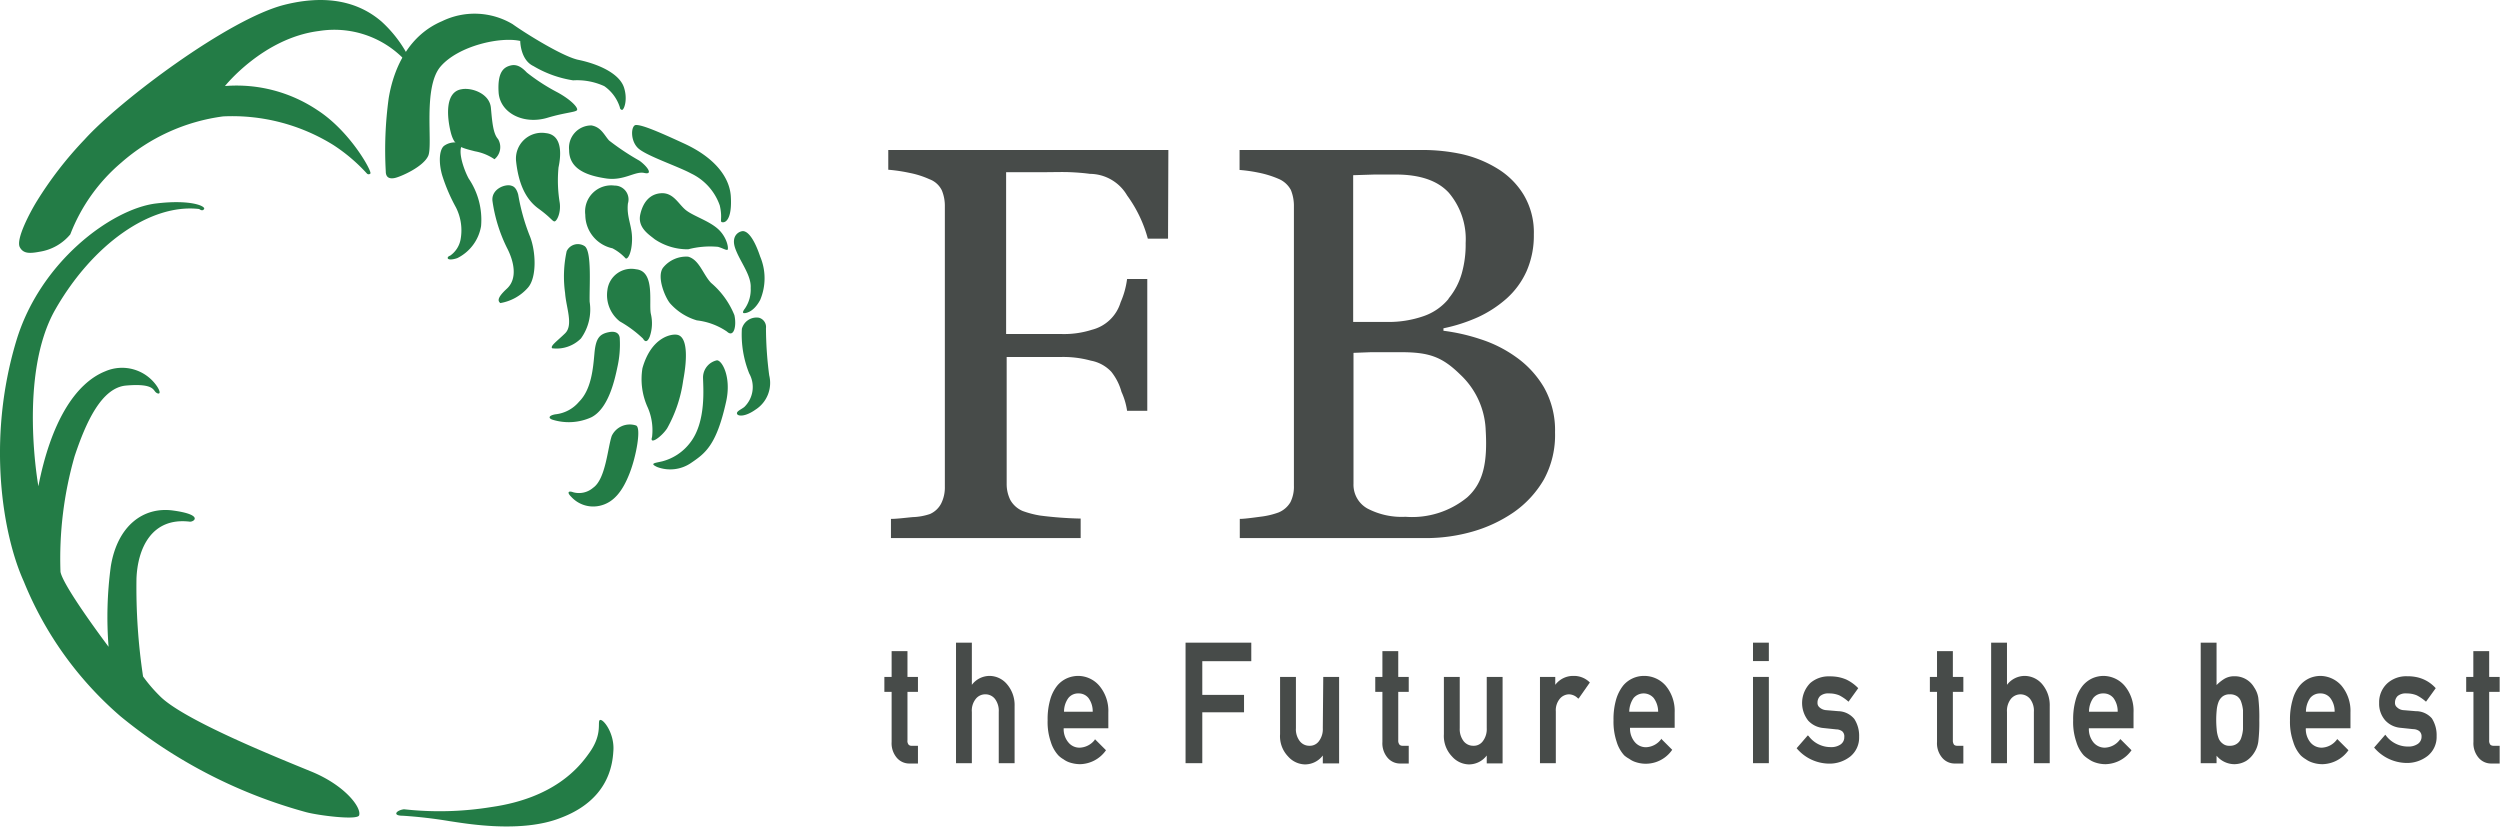
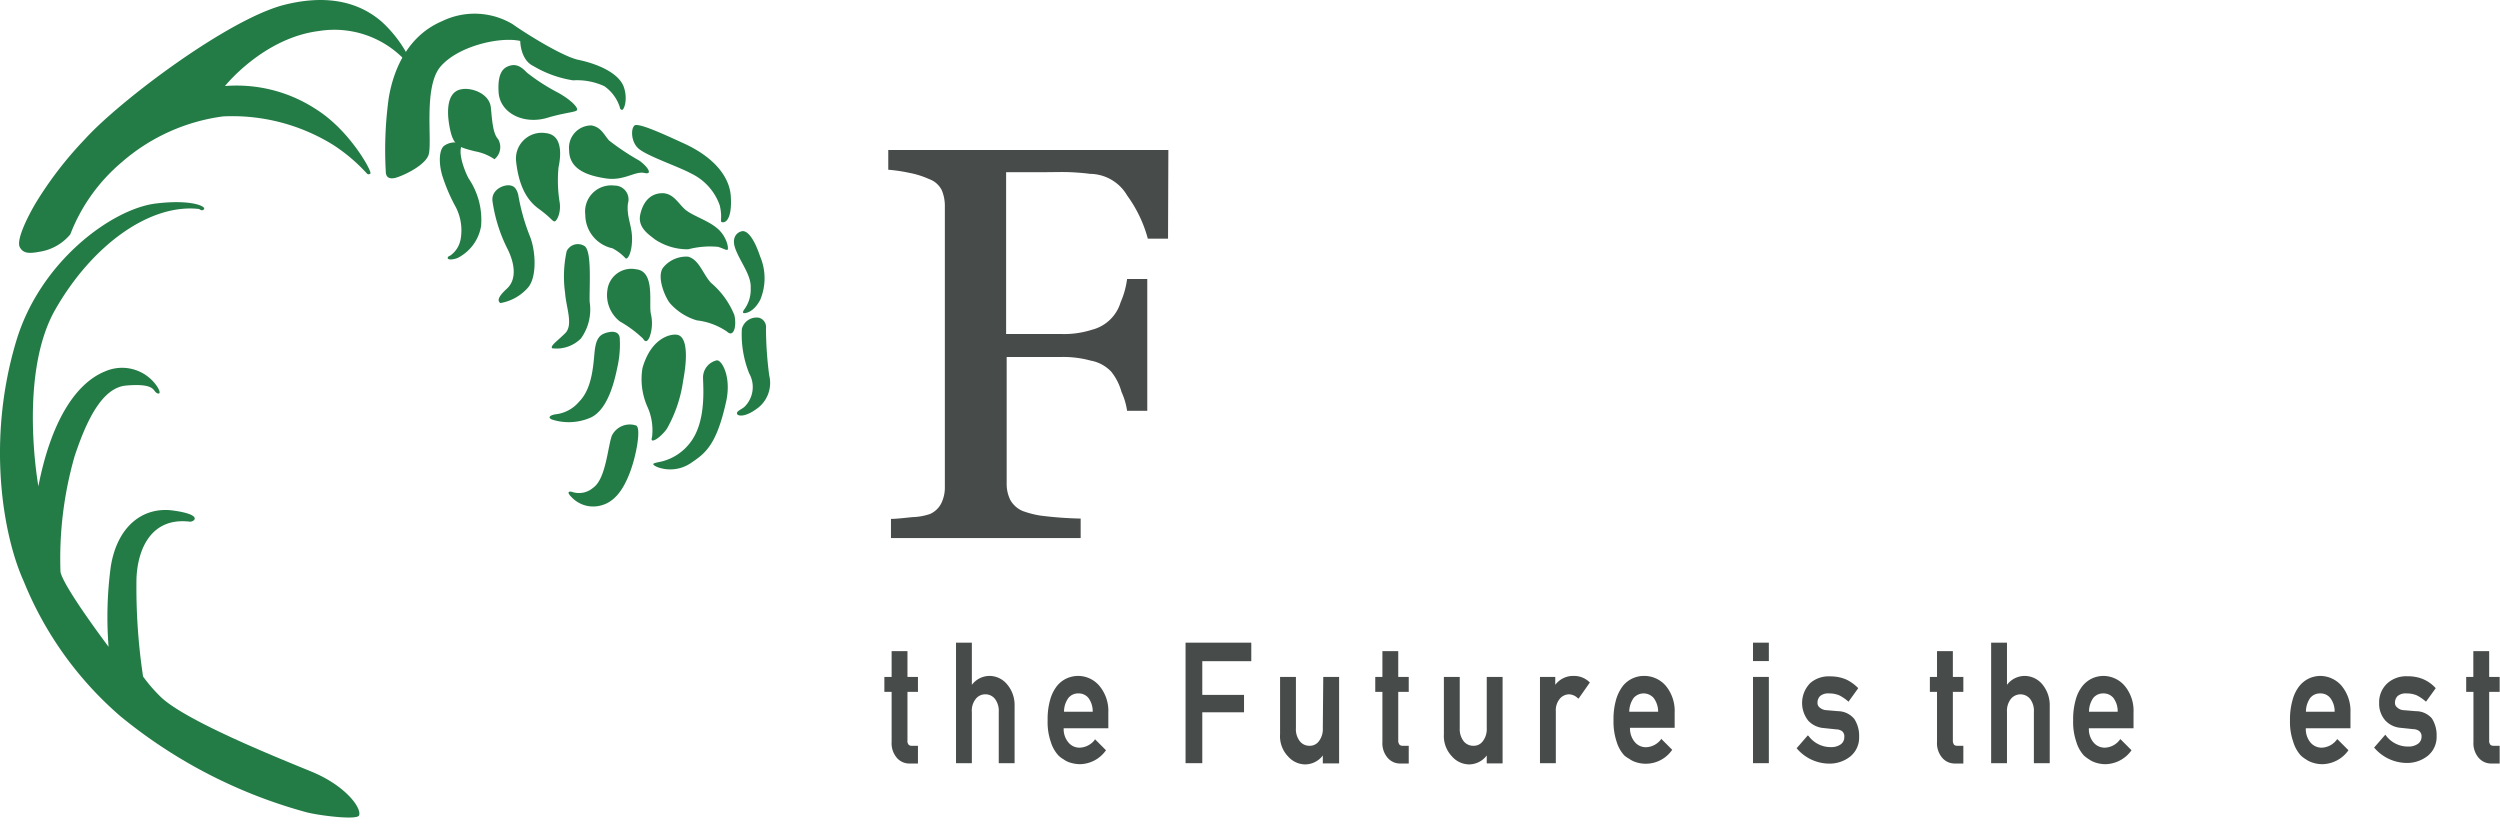
<svg xmlns="http://www.w3.org/2000/svg" viewBox="0 0 224.03 74.08">
  <defs>
    <style>.cls-1{fill:#237c46;}.cls-2{fill:#474b49;}</style>
  </defs>
  <g id="レイヤー_2" data-name="レイヤー 2">
    <g id="レイヤー_1-2" data-name="レイヤー 1">
-       <path class="cls-1" d="M53.77,64.52c-.29.11.3,1.23-1,3-.91,1.29-3.14,4-8.73,4.8a29,29,0,0,1-7.84.2c-.69.09-1.08.58-.1.58a42,42,0,0,1,4.22.49c1.37.2,6.37,1.1,9.9-.29,2.68-1,4.56-2.89,4.74-5.94C55.11,65.76,54.07,64.41,53.77,64.52Z" />
      <path class="cls-1" d="M32.18,73.07c.24-.7-1.27-2.69-4.26-3.92S16.36,64.5,14.29,62.34a13.5,13.5,0,0,1-1.47-1.72,53.64,53.64,0,0,1-.59-8.77c.1-2.65,1.32-5.53,4.8-5.1.4,0,1.18-.63-1.51-1s-5,1.38-5.59,5a34,34,0,0,0-.2,7.21s-4.07-5.39-4.31-6.72A33.25,33.25,0,0,1,6.69,40.87c1-3,2.4-6.13,4.61-6.32s2.4.29,2.6.54.68.34.19-.44a3.78,3.78,0,0,0-4.65-1.38c-2.75,1.1-4.9,4.66-6,10.3,0,0-1.82-10,1.52-15.84s8.53-9.51,12.89-9c0,0,.29.25.44,0s-1.18-.88-4.36-.49C10,18.75,3.58,23.44,1.45,30.58-1.22,39.49.27,48,2.13,52.1a31.63,31.63,0,0,0,8.68,12.1,44.83,44.83,0,0,0,16.62,8.58C28.5,73.07,32,73.52,32.18,73.07Z" />
      <path class="cls-1" d="M1.78,22.16c.31.57.86.57,1.76.4A4.46,4.46,0,0,0,6.3,21a15.93,15.93,0,0,1,4.56-6.42A17.25,17.25,0,0,1,20,10.43,17.16,17.16,0,0,1,29.88,13a15.45,15.45,0,0,1,3,2.55.21.21,0,0,0,.31,0c.18-.14-1.77-3.75-4.73-5.67a13,13,0,0,0-8.3-2.17s3.42-4.3,8.41-4.93a8.71,8.71,0,0,1,7.61,2.5l.3-.44a11.28,11.28,0,0,0-2.28-2.9C32.92.84,30.31-.78,25.49.43,20.49,1.69,10.75,9,7.59,12.49a33.51,33.51,0,0,0-4.32,5.59C2.71,19,1.39,21.45,1.78,22.16Z" />
      <path class="cls-1" d="M34.57,15.36c0,.51.29.7.81.59s2.57-1,3-2-.51-6.14,1.11-8,5.36-2.68,7.13-2.28c0,0,0,1.69,1.18,2.25a9.9,9.9,0,0,0,3.56,1.28,5.85,5.85,0,0,1,2.79.52,3.64,3.64,0,0,1,1.4,1.91.23.23,0,0,0,.19.22c.18,0,.53-.9.18-2-.41-1.27-2.29-2.12-4.15-2.5C50.3,5,47,2.93,45.93,2.16a6.66,6.66,0,0,0-6.32-.26c-2.87,1.22-4.3,4-4.78,6.91A34.24,34.24,0,0,0,34.57,15.36Z" />
      <path class="cls-1" d="M45.75,5.87c-.57.15-1.18.52-1.07,2.39s2.24,2.94,4.39,2.29c1.54-.46,2.48-.49,2.63-.67S51.26,9,50,8.3a17.44,17.44,0,0,1-2.79-1.8C46.74,6,46.3,5.73,45.75,5.87Z" />
      <path class="cls-1" d="M41.35,8c.88-.18,2.52.36,2.64,1.66s.2,2.31.64,2.8a1.4,1.4,0,0,1-.32,1.81,4.49,4.49,0,0,0-1.74-.71c-1.32-.34-1.86-.44-2.18-1.72S39.83,8.25,41.35,8Z" />
      <path class="cls-1" d="M41,12.78a1.65,1.65,0,0,0-1.22.3c-.47.41-.46,1.69-.12,2.74a15.69,15.69,0,0,0,1.2,2.77,4.55,4.55,0,0,1,.41,2.89,2.29,2.29,0,0,1-.93,1.43s-.24.07-.22.22.37.17.86,0a3.92,3.92,0,0,0,2.13-2.87A6.59,6.59,0,0,0,42,16c-.44-.81-1-2.45-.58-3Z" />
      <path class="cls-1" d="M45.82,16.64c-.55-.18-1.8.3-1.69,1.36a13.77,13.77,0,0,0,1.29,4.19c.62,1.18,1,2.76,0,3.68s-.74,1.14-.59,1.29a4.23,4.23,0,0,0,2.46-1.36c.85-.92.74-3.38.15-4.74a18.44,18.44,0,0,1-1-3.61C46.25,16.73,45.93,16.68,45.82,16.64Z" />
      <path class="cls-1" d="M48.92,11.93a2.31,2.31,0,0,0-2.67,2.54c.22,2,.86,3.39,2,4.22s1.25,1.15,1.44,1.15.59-.73.47-1.66A12.25,12.25,0,0,1,50.05,15C50.22,14.21,50.54,12.1,48.92,11.93Z" />
      <path class="cls-1" d="M53,11.24A2,2,0,0,0,51,13.45c0,1.76,1.7,2.3,3.31,2.54s2.6-.68,3.43-.49.25-.61-.44-1.1a22.11,22.11,0,0,1-2.72-1.81C54.14,12.1,53.87,11.39,53,11.24Z" />
      <path class="cls-1" d="M55.07,16.63a2.34,2.34,0,0,0-2.62,2.62,3.08,3.08,0,0,0,2.43,3,4.26,4.26,0,0,1,1.17.89c.17.17.57-.42.59-1.67s-.51-2-.37-3.24A1.24,1.24,0,0,0,55.07,16.63Z" />
      <path class="cls-1" d="M52.38,22.05a1.11,1.11,0,0,0-1.6.46,10.67,10.67,0,0,0-.14,3.75c.09,1.3.76,2.87,0,3.61S49.29,31,49.48,31.21a3.09,3.09,0,0,0,2.58-.88,4.44,4.44,0,0,0,.78-3.28C52.8,25.72,53.06,22.49,52.38,22.05Z" />
      <path class="cls-1" d="M57,11.2c-.47,0-.56,1.47.25,2.14s3.53,1.58,4.67,2.2a5,5,0,0,1,2.58,2.87c.29,1.25-.08,1.51.29,1.51s.81-.56.7-2.32S64,14.1,61.3,12.86C58.94,11.77,57.58,11.2,57,11.2Z" />
      <path class="cls-1" d="M59.19,17.32c-.86.07-1.54.68-1.81,1.88s.78,1.82,1.29,2.24a5.27,5.27,0,0,0,3,.9,7.77,7.77,0,0,1,2.68-.22c.46.14.68.3.83.27s0-1.13-.86-1.89-2.3-1.17-2.94-1.74S60.29,17.22,59.19,17.32Z" />
      <path class="cls-1" d="M57,24.13A2.16,2.16,0,0,0,54.43,26a3,3,0,0,0,1.11,2.8,10.55,10.55,0,0,1,2.08,1.54c.27.47.49.12.61-.19a3.64,3.64,0,0,0,.1-2C58.11,27.24,58.75,24.3,57,24.13Z" />
      <path class="cls-1" d="M55.54,30.36c0-.3-.17-.76-1-.59s-1.15.56-1.27,1.89S53,34.9,51.89,36a3.21,3.21,0,0,1-2.14,1.13c-.61.12-.61.34-.27.47A4.89,4.89,0,0,0,53,37.39c1.52-.78,2.08-3.31,2.33-4.51A9.28,9.28,0,0,0,55.54,30.36Z" />
      <path class="cls-1" d="M61.66,23a2.67,2.67,0,0,0-2.25,1c-.59.83.22,2.72.66,3.21a5.15,5.15,0,0,0,2.38,1.5,6,6,0,0,1,2.69,1c.62.59.89-.49.67-1.47a7.44,7.44,0,0,0-2.09-2.89C63,24.6,62.67,23.27,61.66,23Z" />
      <path class="cls-1" d="M60.68,30c-.5-.1-2.32.2-3.11,3a6.11,6.11,0,0,0,.49,3.55,5.1,5.1,0,0,1,.37,2.62c-.25.74.83,0,1.35-.78a12.14,12.14,0,0,0,1.44-4.29C61.62,32,61.59,30.16,60.68,30Z" />
      <path class="cls-1" d="M57,38.13a1.79,1.79,0,0,0-2.18.93c-.37,1.08-.54,3.87-1.67,4.65a1.93,1.93,0,0,1-1.79.4c-.41-.15-.59,0-.17.41a2.66,2.66,0,0,0,2.52.81C55,45.06,55.8,44,56.42,42.41S57.47,38.32,57,38.13Z" />
      <path class="cls-1" d="M64.24,32.29A1.58,1.58,0,0,0,63,33.79c0,.83.33,4-1.17,5.9a4.59,4.59,0,0,1-2.48,1.65c-.68.16-1.17.18-.46.51a3.3,3.3,0,0,0,3-.34c1.26-.86,2.3-1.53,3.18-5.52C65.56,33.79,64.7,32.27,64.24,32.29Z" />
      <path class="cls-1" d="M68,28.47a1.36,1.36,0,0,0-1.52,1,9.33,9.33,0,0,0,.66,4,2.49,2.49,0,0,1-.44,3c-.27.22-.74.39-.65.62s.75.26,1.65-.38a2.84,2.84,0,0,0,1.23-3.08,33.29,33.29,0,0,1-.29-4.22A.86.86,0,0,0,68,28.47Z" />
      <path class="cls-1" d="M66.59,20.71c-.33,0-1.12.38-.7,1.56s1.45,2.39,1.38,3.53a3,3,0,0,1-.51,1.84c-.24.31-.19.4-.11.42s.84,0,1.47-1.18a5,5,0,0,0,0-3.89C67.75,21.88,67.2,20.76,66.59,20.71Z" />
      <path class="cls-2" d="M104.67,21.39h-1.81A11.76,11.76,0,0,0,101,17.51a3.89,3.89,0,0,0-3.33-1.93c-.5-.07-1.09-.12-1.78-.15s-1.46,0-2.33,0h-3.4V29.93h4.9a8.2,8.2,0,0,0,2.79-.38,3.6,3.6,0,0,0,2.57-2.46A7.6,7.6,0,0,0,101,25h1.81V36.81H101a6.18,6.18,0,0,0-.5-1.69,5,5,0,0,0-.91-1.8,3.32,3.32,0,0,0-1.83-1,9.3,9.3,0,0,0-2.65-.33h-4.9V43.35a3.21,3.21,0,0,0,.32,1.44,2.29,2.29,0,0,0,1.11,1,8.57,8.57,0,0,0,1.57.41,33.43,33.43,0,0,0,3.63.27v1.75h-17V46.5c.48,0,1.13-.08,1.93-.16a5.33,5.33,0,0,0,1.57-.28,2.07,2.07,0,0,0,1-.94,3.21,3.21,0,0,0,.33-1.51V18.5a3.63,3.63,0,0,0-.27-1.44,2,2,0,0,0-1.11-1,8,8,0,0,0-1.75-.56,15,15,0,0,0-1.94-.29V13.44h25.1Z" />
-       <path class="cls-2" d="M135.86,32a8.74,8.74,0,0,1,2.49,2.7,7.79,7.79,0,0,1,1,4.05,8.3,8.3,0,0,1-1,4.22,9.2,9.2,0,0,1-2.71,2.94,12.58,12.58,0,0,1-3.66,1.72,15.18,15.18,0,0,1-4.21.59H111.1V46.5c.39,0,1.14-.1,1.88-.2a7.07,7.07,0,0,0,1.6-.38,2.21,2.21,0,0,0,1.06-.92,3.11,3.11,0,0,0,.31-1.49v-25a3.79,3.79,0,0,0-.27-1.48,2.22,2.22,0,0,0-1.1-1,8.91,8.91,0,0,0-1.81-.56,13.6,13.6,0,0,0-1.69-.24V13.44h16.39a16.73,16.73,0,0,1,3.52.37,10.52,10.52,0,0,1,3.2,1.3,7,7,0,0,1,2.34,2.33,6.58,6.58,0,0,1,.92,3.58,7.93,7.93,0,0,1-.65,3.28A7.3,7.3,0,0,1,135,26.76a10.48,10.48,0,0,1-2.55,1.66,14.86,14.86,0,0,1-3.1,1v.22a17.33,17.33,0,0,1,3.3.75A11.46,11.46,0,0,1,135.86,32Zm-6.05-5.25A6.14,6.14,0,0,0,131,24.47a9.47,9.47,0,0,0,.34-2.69,6.42,6.42,0,0,0-1.51-4.51q-1.5-1.63-4.76-1.63c-.5,0-1.13,0-1.89,0l-1.92.06V28.85h3a9.54,9.54,0,0,0,3.31-.52A5,5,0,0,0,129.81,26.78Zm3.32,11.66a7.19,7.19,0,0,0-2.28-4.85c-1.65-1.62-2.83-2-5.36-2q-1.55,0-2.61,0l-1.59.06V43.34a2.44,2.44,0,0,0,1.23,2.22,6.61,6.61,0,0,0,3.43.75,7.78,7.78,0,0,0,5.53-1.74C132.91,43.28,133.32,41.49,133.13,38.44Z" />
      <path class="cls-2" d="M81.32,58.35H79.9v2.31h-.65V62h.65v4.49a2,2,0,0,0,.46,1.41,1.46,1.46,0,0,0,1.16.52h.74V66.83H81.7a.35.35,0,0,1-.27-.09.53.53,0,0,1-.11-.41V62h.94V60.66h-.94Z" />
      <path class="cls-2" d="M88.71,60.57a2,2,0,0,0-1.62.8V57.59H85.67v10.8h1.42V63.8a1.67,1.67,0,0,1,.35-1.17,1.07,1.07,0,0,1,.86-.41,1.08,1.08,0,0,1,.86.41,1.77,1.77,0,0,1,.34,1.17v4.59h1.42V63.28a2.87,2.87,0,0,0-.71-2A2.06,2.06,0,0,0,88.71,60.57Z" />
      <path class="cls-2" d="M96.64,60.57a2.53,2.53,0,0,0-1,.2,2.43,2.43,0,0,0-.89.66,3.54,3.54,0,0,0-.63,1.23,6.35,6.35,0,0,0-.24,1.89,5.41,5.41,0,0,0,.28,1.92,3.15,3.15,0,0,0,.68,1.22,2.15,2.15,0,0,0,.46.35,2,2,0,0,0,.48.26,3.12,3.12,0,0,0,1,.18,2.91,2.91,0,0,0,2.33-1.25l0,0-1-1,0,.06a1.78,1.78,0,0,1-1.36.71,1.27,1.27,0,0,1-1-.46,1.83,1.83,0,0,1-.43-1.28h4V63.85a3.5,3.5,0,0,0-.81-2.4A2.51,2.51,0,0,0,96.64,60.57Zm1.28,3.21H95.35a2.06,2.06,0,0,1,.39-1.23,1.1,1.1,0,0,1,.9-.41,1.11,1.11,0,0,1,.9.41A2,2,0,0,1,97.92,63.78Z" />
      <polygon class="cls-2" points="106.24 68.39 107.74 68.39 107.74 63.83 111.48 63.83 111.48 62.27 107.74 62.27 107.74 59.25 112.13 59.25 112.13 57.59 106.24 57.59 106.24 68.39" />
      <path class="cls-2" d="M118.54,65.26a1.78,1.78,0,0,1-.35,1.16,1,1,0,0,1-.85.41,1.07,1.07,0,0,1-.86-.41,1.73,1.73,0,0,1-.35-1.16v-4.6h-1.42v5.13a2.61,2.61,0,0,0,.72,2,2.08,2.08,0,0,0,1.49.71,2,2,0,0,0,1.62-.8v.71H120V60.66h-1.42Z" />
      <path class="cls-2" d="M125.3,58.35h-1.42v2.31h-.64V62h.64v4.49a2,2,0,0,0,.46,1.41,1.46,1.46,0,0,0,1.16.52h.74V66.83h-.55a.38.38,0,0,1-.27-.09.57.57,0,0,1-.12-.41V62h.94V60.66h-.94Z" />
      <path class="cls-2" d="M133.23,65.26a1.78,1.78,0,0,1-.35,1.16,1,1,0,0,1-.85.41,1.09,1.09,0,0,1-.87-.41,1.78,1.78,0,0,1-.35-1.16v-4.6h-1.42v5.13a2.65,2.65,0,0,0,.73,2,2.08,2.08,0,0,0,1.49.71,2,2,0,0,0,1.62-.8v.71h1.42V60.66h-1.42Z" />
      <path class="cls-2" d="M141,60.57a2,2,0,0,0-1.63.8v-.71H138v7.73h1.42V63.75a1.61,1.61,0,0,1,.39-1.17,1.1,1.1,0,0,1,.8-.36,1.16,1.16,0,0,1,.8.37l.06,0,1-1.43,0,0A2,2,0,0,0,141,60.57Z" />
      <path class="cls-2" d="M147.3,60.57a2.43,2.43,0,0,0-1.84.86,3.72,3.72,0,0,0-.63,1.23,6.35,6.35,0,0,0-.24,1.89,5.65,5.65,0,0,0,.28,1.92,3.15,3.15,0,0,0,.68,1.22A2.44,2.44,0,0,0,146,68a2,2,0,0,0,.48.26,2.87,2.87,0,0,0,3.37-1.07l0,0-1-1,0,.06a1.76,1.76,0,0,1-1.35.71,1.29,1.29,0,0,1-1-.46,1.87,1.87,0,0,1-.43-1.28h4V63.85a3.54,3.54,0,0,0-.8-2.4A2.55,2.55,0,0,0,147.3,60.57Zm1.29,3.21H146a2.21,2.21,0,0,1,.39-1.23,1.19,1.19,0,0,1,1.8,0A2.06,2.06,0,0,1,148.59,63.78Z" />
      <rect class="cls-2" x="157.09" y="60.66" width="1.42" height="7.73" />
      <rect class="cls-2" x="157.09" y="57.59" width="1.42" height="1.65" />
      <path class="cls-2" d="M164.73,63.73l-1.07-.09a1,1,0,0,1-.62-.26.5.5,0,0,1-.17-.39.83.83,0,0,1,.24-.62,1.12,1.12,0,0,1,.8-.23,2.34,2.34,0,0,1,.91.17,3.86,3.86,0,0,1,.77.52l.06.05.87-1.21,0,0a3.72,3.72,0,0,0-1.08-.78,3.59,3.59,0,0,0-.68-.21,4,4,0,0,0-.81-.07,2.51,2.51,0,0,0-1.73.6,2.55,2.55,0,0,0-.18,3.37,2.1,2.1,0,0,0,1.36.66l1.15.12a.93.93,0,0,1,.53.17.6.6,0,0,1,.19.52.77.77,0,0,1-.33.66,1.45,1.45,0,0,1-.87.24,2.45,2.45,0,0,1-2-1L162,65.9l-1,1.15,0,0a3.84,3.84,0,0,0,2.88,1.38,3,3,0,0,0,1.93-.64,2.18,2.18,0,0,0,.79-1.76,2.77,2.77,0,0,0-.43-1.6A1.92,1.92,0,0,0,164.73,63.73Z" />
      <path class="cls-2" d="M175,58.35h-1.42v2.31h-.64V62h.64v4.49a2,2,0,0,0,.46,1.41,1.46,1.46,0,0,0,1.16.52h.74V66.83h-.55a.41.41,0,0,1-.28-.09.63.63,0,0,1-.11-.41V62h.94V60.66H175Z" />
      <path class="cls-2" d="M181.47,60.57a2,2,0,0,0-1.62.8V57.59h-1.42v10.8h1.42V63.8a1.74,1.74,0,0,1,.35-1.17,1.11,1.11,0,0,1,1.72,0,1.74,1.74,0,0,1,.34,1.17v4.59h1.42V63.28a2.93,2.93,0,0,0-.7-2A2.08,2.08,0,0,0,181.47,60.57Z" />
      <path class="cls-2" d="M188.48,60.57a2.53,2.53,0,0,0-.95.2,2.49,2.49,0,0,0-.88.66,3.38,3.38,0,0,0-.63,1.23,6.35,6.35,0,0,0-.24,1.89,5.41,5.41,0,0,0,.28,1.92,3.14,3.14,0,0,0,.67,1.22,2.8,2.8,0,0,0,.46.35,2.11,2.11,0,0,0,.49.26,2.88,2.88,0,0,0,1,.18,2.92,2.92,0,0,0,2.33-1.25l0,0-1-1-.05.06a1.74,1.74,0,0,1-1.35.71,1.3,1.3,0,0,1-1-.46,1.87,1.87,0,0,1-.42-1.28h4V63.85a3.49,3.49,0,0,0-.8-2.4A2.53,2.53,0,0,0,188.48,60.57Zm1.29,3.21H187.2a2.14,2.14,0,0,1,.38-1.23,1.11,1.11,0,0,1,.9-.41,1.13,1.13,0,0,1,.91.41A2,2,0,0,1,189.77,63.78Z" />
-       <path class="cls-2" d="M202,61.6a2,2,0,0,0-1.78-1,1.69,1.69,0,0,0-.92.25,3.78,3.78,0,0,0-.67.54V57.59h-1.42v10.8h1.42v-.67a2.09,2.09,0,0,0,1.59.76,2.12,2.12,0,0,0,1.06-.29,2.32,2.32,0,0,0,.71-.72,2.4,2.4,0,0,0,.38-1,14.49,14.49,0,0,0,.09-1.94,14.73,14.73,0,0,0-.09-2A2.27,2.27,0,0,0,202,61.6Zm-1,3.76a3.29,3.29,0,0,1-.16.76,1,1,0,0,1-.36.51,1.06,1.06,0,0,1-.68.2.91.91,0,0,1-.64-.21,1.07,1.07,0,0,1-.37-.53,2.77,2.77,0,0,1-.15-.75,8.63,8.63,0,0,1,0-1.66,2.78,2.78,0,0,1,.15-.73,1.19,1.19,0,0,1,.37-.53,1,1,0,0,1,.64-.2,1.12,1.12,0,0,1,.68.18,1,1,0,0,1,.36.51,3.25,3.25,0,0,1,.16.73c0,.3,0,.6,0,.88S201,65.07,201,65.36Z" />
      <path class="cls-2" d="M207.92,60.57a2.53,2.53,0,0,0-.95.2,2.49,2.49,0,0,0-.88.66,3.38,3.38,0,0,0-.63,1.23,6.32,6.32,0,0,0-.25,1.89,5.39,5.39,0,0,0,.29,1.92,3.14,3.14,0,0,0,.67,1.22,2.44,2.44,0,0,0,.46.35,2.11,2.11,0,0,0,.49.26,2.85,2.85,0,0,0,1,.18,2.92,2.92,0,0,0,2.33-1.25l0,0-1-1-.05.06a1.76,1.76,0,0,1-1.35.71,1.3,1.3,0,0,1-1-.46,1.87,1.87,0,0,1-.42-1.28h4V63.85a3.54,3.54,0,0,0-.8-2.4A2.55,2.55,0,0,0,207.92,60.57Zm1.29,3.21h-2.57a2.14,2.14,0,0,1,.38-1.23,1.11,1.11,0,0,1,.9-.41,1.1,1.1,0,0,1,.9.41A1.94,1.94,0,0,1,209.21,63.78Z" />
      <path class="cls-2" d="M216.48,63.73l-1.07-.09a.91.91,0,0,1-.61-.26.48.48,0,0,1-.18-.39.83.83,0,0,1,.24-.62,1.12,1.12,0,0,1,.8-.23,2.34,2.34,0,0,1,.91.17,3.86,3.86,0,0,1,.77.52l.06.05.87-1.21,0,0a3.15,3.15,0,0,0-1.76-1,4,4,0,0,0-.81-.07,2.53,2.53,0,0,0-1.73.6A2.3,2.3,0,0,0,213.2,63a2.25,2.25,0,0,0,.55,1.56,2.1,2.1,0,0,0,1.36.66l1.15.12a.93.93,0,0,1,.53.17A.6.6,0,0,1,217,66a.77.77,0,0,1-.33.66,1.45,1.45,0,0,1-.87.24,2.45,2.45,0,0,1-2-1l-.05-.06-1,1.15,0,0a3.86,3.86,0,0,0,2.88,1.38,3,3,0,0,0,1.93-.64,2.18,2.18,0,0,0,.79-1.76,2.77,2.77,0,0,0-.43-1.6A1.9,1.9,0,0,0,216.48,63.73Z" />
      <path class="cls-2" d="M224,62V60.66h-.94V58.35h-1.42v2.31H221V62h.65v4.49a2,2,0,0,0,.46,1.41,1.46,1.46,0,0,0,1.16.52H224V66.83h-.55a.41.41,0,0,1-.28-.09.58.58,0,0,1-.11-.41V62Z" />
    </g>
  </g>
</svg>